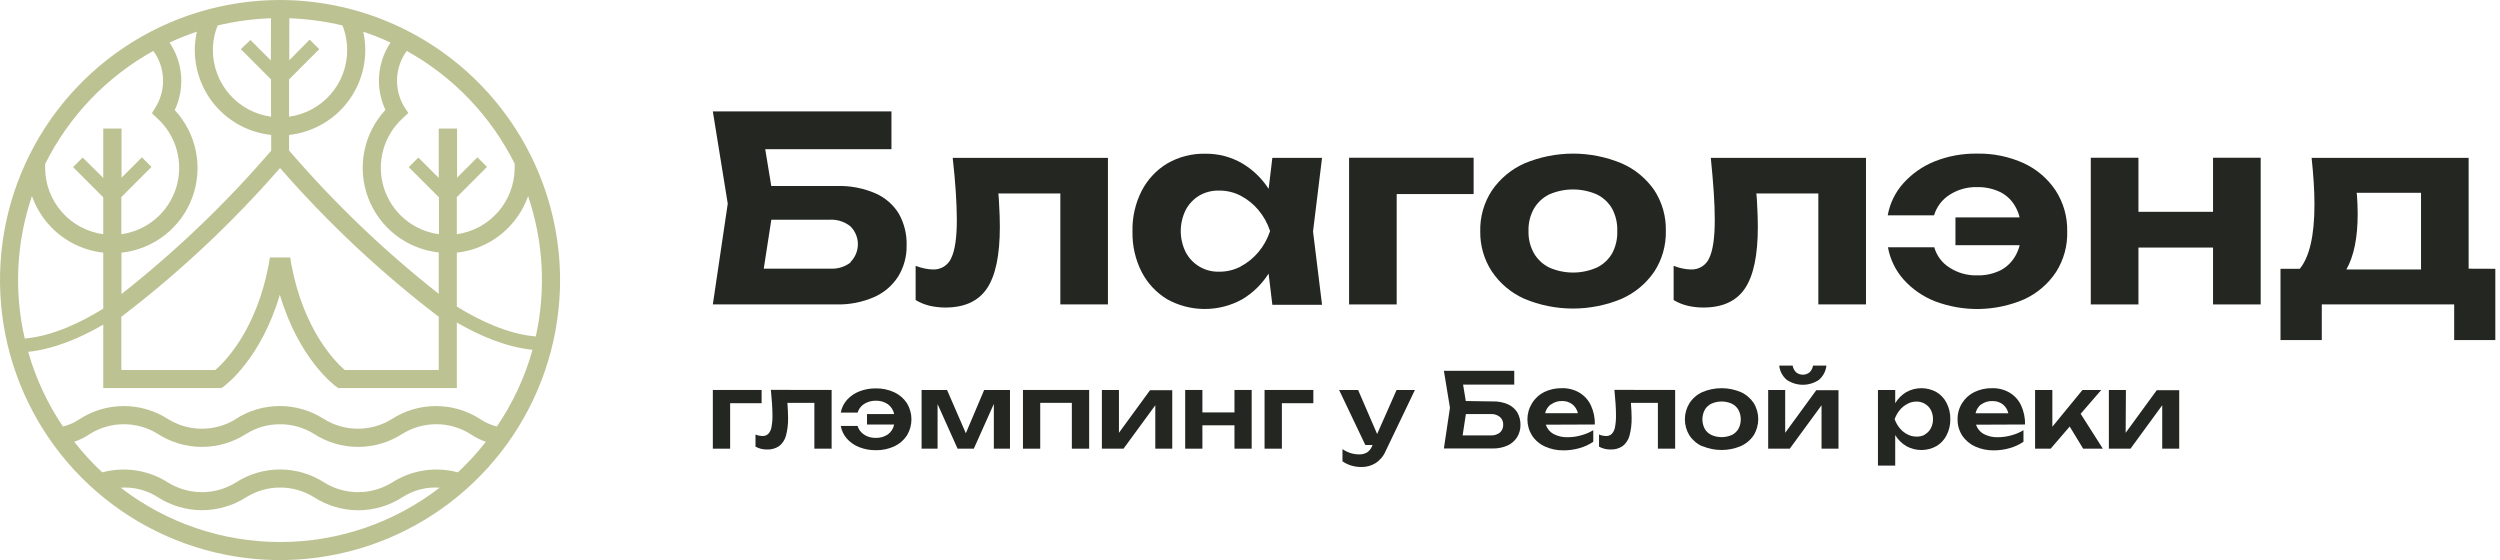
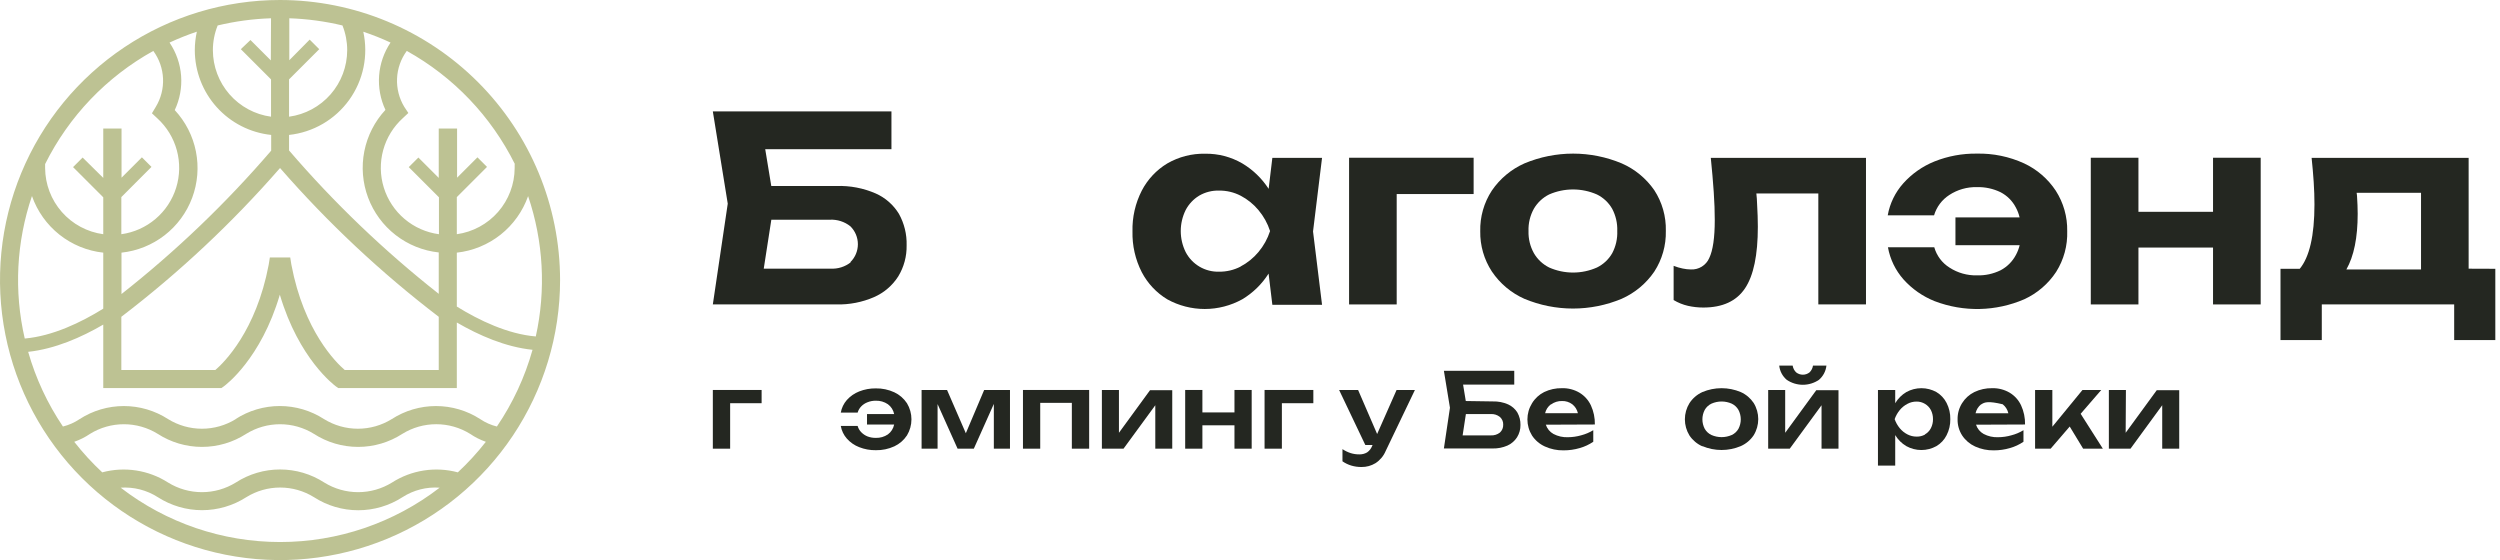
<svg xmlns="http://www.w3.org/2000/svg" width="491" height="110" viewBox="0 0 491 110" fill="none">
  <g clip-path="url(#clip0_336_196)">
    <path d="M140 76.59H149.58V79.19H143.4V88.12H140V76.59Z" fill="#242721" />
-     <path d="M163.33 76.59V88.12H159.94V79.12H154.65C154.73 80.33 154.78 81.29 154.78 82.01C154.81 83.228 154.665 84.444 154.35 85.62C154.127 86.412 153.657 87.113 153.01 87.62C152.311 88.088 151.48 88.319 150.64 88.28C149.85 88.296 149.071 88.103 148.38 87.72V85.34C148.814 85.524 149.279 85.623 149.75 85.63C149.956 85.641 150.162 85.611 150.357 85.54C150.551 85.47 150.729 85.361 150.88 85.22C151.212 84.858 151.431 84.406 151.51 83.92C151.658 83.146 151.725 82.359 151.71 81.57C151.71 80.24 151.6 78.57 151.4 76.57L163.33 76.59Z" fill="#242721" />
    <path d="M175.65 77.049C176.66 77.522 177.519 78.266 178.13 79.2C178.705 80.151 179.009 81.242 179.009 82.355C179.009 83.467 178.705 84.558 178.13 85.51C177.519 86.443 176.66 87.187 175.65 87.659C174.509 88.184 173.265 88.444 172.01 88.419C170.891 88.435 169.78 88.231 168.74 87.82C167.811 87.461 166.981 86.885 166.32 86.139C165.703 85.438 165.291 84.58 165.13 83.659H168.44C168.569 84.123 168.813 84.546 169.15 84.889C169.501 85.25 169.923 85.532 170.39 85.719C170.905 85.912 171.45 86.007 172 85.999C172.845 86.03 173.678 85.792 174.38 85.32C175.019 84.85 175.458 84.158 175.61 83.379H170.28V81.32H175.61C175.457 80.544 175.018 79.855 174.38 79.389C173.68 78.913 172.846 78.672 172 78.7C171.449 78.694 170.902 78.796 170.39 78.999C169.918 79.177 169.491 79.457 169.14 79.82C168.81 80.162 168.569 80.581 168.44 81.04H165.13C165.291 80.119 165.703 79.261 166.32 78.559C166.986 77.82 167.814 77.245 168.74 76.879C169.78 76.468 170.891 76.264 172.01 76.279C173.266 76.258 174.51 76.521 175.65 77.049Z" fill="#242721" />
    <path d="M189.69 85.09L193.29 76.59H198.36V88.12H195.19V79.33L191.26 88.12H188.07L184.14 79.36V88.12H181V76.59H186L189.69 85.09Z" fill="#242721" />
    <path d="M200.91 88.12V76.59H213.91V88.12H210.51V79.12H204.3V88.12H200.91Z" fill="#242721" />
    <path d="M219.76 85L225.87 76.63H230.23V88.12H226.9V79.59L220.66 88.12H216.41V76.59H219.76V85Z" fill="#242721" />
    <path d="M242.45 81V76.59H245.83V88.12H242.45V83.53H236.15V88.12H232.77V76.59H236.15V81H242.45Z" fill="#242721" />
    <path d="M248.36 76.59H257.94V79.19H251.76V88.12H248.36V76.59Z" fill="#242721" />
    <path d="M274.29 76.59H277.89L272.14 88.59C271.728 89.566 271.031 90.396 270.14 90.97C269.315 91.473 268.366 91.733 267.4 91.72C266.723 91.726 266.049 91.632 265.4 91.44C264.779 91.254 264.191 90.971 263.66 90.6V88.21C264.167 88.548 264.719 88.814 265.3 89C265.845 89.165 266.411 89.246 266.98 89.24C267.513 89.254 268.04 89.119 268.5 88.85C268.96 88.53 269.309 88.076 269.5 87.55L269.58 87.4H268.15L263 76.59H266.73L270.47 85.24L274.29 76.59Z" fill="#242721" />
    <path d="M293.19 78.84C294.221 78.81 295.245 79.008 296.19 79.42C296.936 79.757 297.566 80.306 298 81C298.425 81.749 298.639 82.599 298.62 83.46C298.633 84.314 298.4 85.154 297.95 85.88C297.491 86.595 296.835 87.161 296.06 87.51C295.143 87.91 294.15 88.104 293.15 88.08H283.58L284.77 80.08L283.58 72.83H297.4V75.54H287.35L287.88 78.76L293.19 78.84ZM292.8 85.51C293.44 85.546 294.072 85.351 294.58 84.96C294.794 84.764 294.964 84.524 295.076 84.257C295.188 83.989 295.241 83.7 295.23 83.41C295.243 83.122 295.19 82.834 295.076 82.569C294.961 82.304 294.789 82.069 294.57 81.88C294.066 81.481 293.432 81.282 292.79 81.32H287.9L287.26 85.51H292.8Z" fill="#242721" />
    <path d="M303.6 83.41C303.851 84.185 304.387 84.835 305.1 85.23C305.971 85.687 306.947 85.908 307.93 85.87C308.82 85.865 309.705 85.737 310.56 85.49C311.391 85.272 312.186 84.935 312.92 84.49V86.76C312.107 87.314 311.208 87.733 310.26 88C309.231 88.302 308.163 88.454 307.09 88.45C305.825 88.473 304.572 88.213 303.42 87.69C302.391 87.225 301.514 86.48 300.89 85.54C300.298 84.588 299.984 83.49 299.984 82.37C299.984 81.249 300.298 80.151 300.89 79.2C301.46 78.257 302.285 77.494 303.27 77C304.362 76.478 305.56 76.218 306.77 76.24C307.973 76.208 309.161 76.513 310.2 77.12C311.179 77.71 311.962 78.576 312.45 79.61C312.992 80.788 313.258 82.073 313.23 83.37L303.6 83.41ZM304.6 79.41C304.025 79.835 303.62 80.452 303.46 81.15H309.9C309.742 80.454 309.35 79.832 308.79 79.39C308.212 78.963 307.508 78.741 306.79 78.76C306.021 78.739 305.266 78.971 304.64 79.42L304.6 79.41Z" fill="#242721" />
-     <path d="M329 76.59V88.12H325.61V79.12H320.31C320.4 80.33 320.45 81.29 320.45 82.01C320.48 83.228 320.335 84.444 320.02 85.62C319.796 86.412 319.327 87.113 318.68 87.62C317.979 88.084 317.15 88.315 316.31 88.28C315.52 88.296 314.741 88.103 314.05 87.72V85.34C314.483 85.525 314.949 85.624 315.42 85.63C315.626 85.641 315.832 85.611 316.026 85.54C316.221 85.47 316.399 85.361 316.55 85.22C316.882 84.858 317.101 84.406 317.18 83.92C317.328 83.146 317.395 82.359 317.38 81.57C317.38 80.24 317.27 78.57 317.07 76.57L329 76.59Z" fill="#242721" />
    <path d="M334.35 87.66C333.319 87.205 332.438 86.466 331.81 85.53C331.222 84.575 330.91 83.476 330.91 82.355C330.91 81.234 331.222 80.134 331.81 79.18C332.433 78.227 333.314 77.471 334.35 77C335.542 76.499 336.822 76.24 338.115 76.24C339.408 76.24 340.688 76.499 341.88 77C342.911 77.46 343.792 78.202 344.42 79.14C345.009 80.094 345.32 81.194 345.32 82.315C345.32 83.436 345.009 84.535 344.42 85.49C343.793 86.427 342.912 87.165 341.88 87.62C340.688 88.121 339.408 88.379 338.115 88.379C336.822 88.379 335.542 88.121 334.35 87.62V87.66ZM340.13 85.43C340.676 85.167 341.129 84.745 341.43 84.22C341.732 83.646 341.889 83.008 341.889 82.36C341.889 81.712 341.732 81.074 341.43 80.5C341.128 79.969 340.671 79.544 340.12 79.28C339.491 78.999 338.809 78.854 338.12 78.854C337.431 78.854 336.75 78.999 336.12 79.28C335.57 79.544 335.113 79.969 334.81 80.5C334.509 81.074 334.351 81.712 334.351 82.36C334.351 83.008 334.509 83.646 334.81 84.22C335.114 84.747 335.571 85.169 336.12 85.43C336.75 85.709 337.431 85.853 338.12 85.853C338.809 85.853 339.49 85.709 340.12 85.43H340.13Z" fill="#242721" />
    <path d="M350.61 85L356.72 76.63H361.08V88.12H357.75V79.59L351.51 88.12H347.27V76.59H350.61V85ZM350.92 74.6C350.086 73.895 349.556 72.895 349.44 71.81H352.08C352.156 72.312 352.395 72.776 352.76 73.13C353.135 73.428 353.601 73.591 354.08 73.591C354.559 73.591 355.025 73.428 355.4 73.13C355.762 72.775 355.998 72.311 356.07 71.81H358.71C358.593 72.893 358.067 73.891 357.24 74.6C356.308 75.232 355.207 75.57 354.08 75.57C352.953 75.57 351.853 75.232 350.92 74.6Z" fill="#242721" />
    <path d="M380.31 77C381.167 77.508 381.86 78.251 382.31 79.14C382.812 80.123 383.063 81.216 383.04 82.32C383.063 83.417 382.812 84.503 382.31 85.48C381.863 86.371 381.169 87.114 380.31 87.62C379.406 88.121 378.389 88.385 377.355 88.385C376.321 88.385 375.304 88.121 374.4 87.62C373.503 87.091 372.753 86.344 372.22 85.45V91.45H368.83V76.59H372.22V79.19C372.755 78.287 373.508 77.534 374.41 77C375.314 76.501 376.328 76.24 377.36 76.24C378.392 76.24 379.407 76.501 380.31 77ZM378.07 85.31C378.565 85.022 378.968 84.599 379.23 84.09C379.508 83.541 379.649 82.934 379.64 82.32C379.648 81.702 379.507 81.092 379.23 80.54C378.963 80.034 378.562 79.612 378.07 79.32C377.567 79.016 376.988 78.86 376.4 78.87C375.775 78.868 375.16 79.022 374.61 79.32C374.033 79.621 373.523 80.036 373.11 80.54C372.675 81.07 372.337 81.672 372.11 82.32C372.337 82.967 372.675 83.569 373.11 84.1C373.523 84.6 374.033 85.012 374.61 85.31C375.162 85.599 375.777 85.75 376.4 85.75C376.983 85.769 377.56 85.631 378.07 85.35V85.31Z" fill="#242721" />
-     <path d="M388.09 83.41C388.341 84.185 388.877 84.836 389.59 85.23C390.461 85.688 391.437 85.908 392.42 85.87C393.31 85.866 394.195 85.738 395.05 85.49C395.881 85.275 396.677 84.938 397.41 84.49V86.76C396.597 87.317 395.698 87.735 394.75 88C393.721 88.303 392.653 88.454 391.58 88.45C390.315 88.473 389.062 88.213 387.91 87.69C386.883 87.223 386.007 86.478 385.38 85.54C384.764 84.592 384.447 83.481 384.47 82.35C384.451 81.239 384.753 80.145 385.34 79.2C385.924 78.254 386.762 77.492 387.76 77C388.855 76.478 390.057 76.217 391.27 76.24C392.47 76.21 393.654 76.515 394.69 77.12C395.672 77.707 396.455 78.574 396.94 79.61C397.481 80.788 397.748 82.074 397.72 83.37L388.09 83.41ZM389.09 79.41C388.536 79.851 388.151 80.469 388 81.16H394.44C394.281 80.464 393.89 79.843 393.33 79.4C392.753 78.972 392.048 78.751 391.33 78.77C390.545 78.736 389.77 78.965 389.13 79.42L389.09 79.41Z" fill="#242721" />
+     <path d="M388.09 83.41C388.341 84.185 388.877 84.836 389.59 85.23C390.461 85.688 391.437 85.908 392.42 85.87C393.31 85.866 394.195 85.738 395.05 85.49C395.881 85.275 396.677 84.938 397.41 84.49V86.76C396.597 87.317 395.698 87.735 394.75 88C393.721 88.303 392.653 88.454 391.58 88.45C390.315 88.473 389.062 88.213 387.91 87.69C386.883 87.223 386.007 86.478 385.38 85.54C384.764 84.592 384.447 83.481 384.47 82.35C384.451 81.239 384.753 80.145 385.34 79.2C385.924 78.254 386.762 77.492 387.76 77C388.855 76.478 390.057 76.217 391.27 76.24C392.47 76.21 393.654 76.515 394.69 77.12C395.672 77.707 396.455 78.574 396.94 79.61C397.481 80.788 397.748 82.074 397.72 83.37L388.09 83.41ZM389.09 79.41C388.536 79.851 388.151 80.469 388 81.16H394.44C394.281 80.464 393.89 79.843 393.33 79.4C390.545 78.736 389.77 78.965 389.13 79.42L389.09 79.41Z" fill="#242721" />
    <path d="M408.64 81.27L413 88.12H409.13L406.49 83.77L402.75 88.12H399.69V76.59H403.08V83.81L409 76.59H412.69L408.64 81.27Z" fill="#242721" />
    <path d="M417.48 85L423.59 76.63H428V88.12H424.66V79.59L418.43 88.12H414.18V76.59H417.53L417.48 85Z" fill="#242721" />
    <path d="M172 38C169.571 36.942 166.937 36.44 164.29 36.53H151.48L150.29 29.3H175.08V21.88H140L142.93 40L140 59.79H164.26C166.805 59.855 169.334 59.364 171.67 58.35C173.621 57.493 175.275 56.077 176.42 54.28C177.536 52.44 178.105 50.321 178.06 48.17C178.12 46.015 177.598 43.884 176.55 42C175.475 40.235 173.888 38.84 172 38ZM167.12 51.49C165.989 52.392 164.564 52.845 163.12 52.76H150L151.49 43.15H163.01C164.455 43.084 165.876 43.542 167.01 44.44C167.478 44.9 167.85 45.448 168.104 46.053C168.358 46.659 168.489 47.309 168.489 47.965C168.489 48.621 168.358 49.271 168.104 49.876C167.85 50.481 167.478 51.03 167.01 51.49H167.12Z" fill="#242721" />
-     <path d="M187.72 37.73C187.85 39.73 187.92 41.6 187.92 43.21C187.92 46.677 187.557 49.163 186.83 50.67C186.531 51.369 186.024 51.96 185.378 52.362C184.733 52.764 183.98 52.959 183.22 52.92C182.685 52.913 182.153 52.853 181.63 52.74C181.016 52.616 180.413 52.439 179.83 52.21V58.93C180.708 59.456 181.663 59.84 182.66 60.07C183.645 60.289 184.651 60.4 185.66 60.4C189.43 60.4 192.16 59.15 193.85 56.63C195.54 54.11 196.37 50.09 196.37 44.53C196.37 43.197 196.32 41.687 196.22 40C196.22 39.37 196.13 38.7 196.08 38H208.25V59.79H217.6V31H187.11C187.383 33.447 187.587 35.69 187.72 37.73Z" fill="#242721" />
    <path d="M249.89 31L249.16 37.09C247.843 35.045 246.07 33.334 243.98 32.09C241.77 30.809 239.254 30.152 236.7 30.19C234.085 30.133 231.504 30.798 229.24 32.11C227.114 33.395 225.383 35.243 224.24 37.45C222.977 39.923 222.351 42.673 222.42 45.45C222.353 48.226 222.979 50.976 224.24 53.45C225.386 55.651 227.116 57.495 229.24 58.78C231.496 60.029 234.032 60.685 236.61 60.685C239.189 60.685 241.725 60.029 243.98 58.78C246.076 57.525 247.847 55.795 249.15 53.73L249.89 59.86H259.65L257.88 45.46L259.65 31H249.89ZM243.65 52.36C242.346 53.032 240.897 53.376 239.43 53.36C238.083 53.4 236.751 53.059 235.589 52.376C234.427 51.694 233.481 50.697 232.86 49.5C232.229 48.218 231.9 46.809 231.9 45.38C231.9 43.951 232.229 42.541 232.86 41.26C233.469 40.093 234.386 39.114 235.51 38.43C236.698 37.737 238.056 37.391 239.43 37.43C240.897 37.416 242.345 37.759 243.65 38.43C244.996 39.131 246.19 40.093 247.16 41.26C248.181 42.472 248.955 43.871 249.44 45.38C248.953 46.887 248.179 48.286 247.16 49.5C246.188 50.667 244.995 51.632 243.65 52.34V52.36Z" fill="#242721" />
    <path d="M264.96 59.791H274.31V38.111H289.42V30.98H264.96V59.791Z" fill="#242721" />
    <path d="M318.51 32.09C315.484 30.823 312.236 30.17 308.955 30.17C305.674 30.17 302.426 30.823 299.4 32.09C296.811 33.238 294.594 35.088 293 37.429C291.447 39.804 290.652 42.593 290.72 45.429C290.674 48.228 291.468 50.977 293 53.319C294.579 55.668 296.786 57.525 299.37 58.679C302.4 59.947 305.651 60.599 308.935 60.599C312.219 60.599 315.47 59.947 318.5 58.679C321.087 57.532 323.304 55.687 324.9 53.349C326.445 50.972 327.236 48.184 327.17 45.349C327.241 42.514 326.449 39.725 324.9 37.349C323.299 35.038 321.086 33.217 318.51 32.09ZM316.64 49.73C315.944 50.945 314.899 51.924 313.64 52.539C312.163 53.193 310.565 53.53 308.95 53.53C307.335 53.53 305.737 53.193 304.26 52.539C303.005 51.919 301.961 50.941 301.26 49.73C300.523 48.404 300.156 46.905 300.2 45.389C300.145 43.858 300.508 42.341 301.25 40.999C301.954 39.79 302.997 38.813 304.25 38.19C305.729 37.543 307.326 37.209 308.94 37.209C310.554 37.209 312.151 37.543 313.63 38.19C314.889 38.805 315.934 39.784 316.63 40.999C317.338 42.337 317.683 43.837 317.63 45.349C317.692 46.871 317.351 48.383 316.64 49.73Z" fill="#242721" />
    <path d="M336.58 37.73C336.72 39.73 336.78 41.6 336.78 43.21C336.78 46.677 336.42 49.163 335.7 50.67C335.399 51.37 334.89 51.961 334.243 52.363C333.596 52.765 332.841 52.96 332.08 52.92C331.546 52.913 331.013 52.853 330.49 52.74C329.879 52.617 329.28 52.44 328.7 52.21V58.93C329.577 59.457 330.532 59.842 331.53 60.07C332.515 60.291 333.521 60.401 334.53 60.4C338.3 60.4 341.03 59.15 342.72 56.63C344.41 54.11 345.24 50.09 345.24 44.53C345.24 43.197 345.19 41.687 345.09 40C345.09 39.37 345.01 38.7 344.95 38H357.12V59.79H366.48V31H336C336.24 33.44 336.45 35.69 336.58 37.73Z" fill="#242721" />
    <path d="M397.54 32.09C394.625 30.756 391.445 30.099 388.24 30.17C385.396 30.131 382.571 30.654 379.93 31.71C377.589 32.654 375.495 34.121 373.81 36C372.225 37.772 371.165 39.95 370.75 42.29H379.85C380.338 40.641 381.403 39.221 382.85 38.29C384.456 37.241 386.342 36.704 388.26 36.75C389.868 36.708 391.462 37.051 392.91 37.75C394.196 38.416 395.244 39.464 395.91 40.75C396.244 41.364 396.493 42.02 396.65 42.7H384.05V48.16H396.66C396.498 48.83 396.249 49.475 395.92 50.08C395.244 51.358 394.198 52.404 392.92 53.08C391.475 53.788 389.878 54.132 388.27 54.08C386.364 54.127 384.489 53.597 382.89 52.56C381.427 51.647 380.357 50.22 379.89 48.56H370.79C371.211 50.908 372.27 53.094 373.85 54.88C375.533 56.757 377.628 58.218 379.97 59.15C385.665 61.327 391.985 61.191 397.58 58.77C400.119 57.6 402.28 55.743 403.82 53.41C405.334 51.016 406.093 48.222 406 45.39C406.054 42.579 405.271 39.815 403.75 37.45C402.214 35.125 400.065 33.27 397.54 32.09Z" fill="#242721" />
    <path d="M434.64 41.6H419.99V30.98H410.63V59.791H419.99V48.62H434.64V59.791H444V30.98H434.64V41.6Z" fill="#242721" />
    <path d="M484.84 52.77V31H454C454.17 32.62 454.31 34.19 454.41 35.73C454.51 37.27 454.56 38.73 454.56 40.15C454.56 46.31 453.56 50.51 451.67 52.79H447.89V66.79H456V59.79H482V66.79H490.08V52.79L484.84 52.77ZM462.92 38.51C462.92 38.3 462.86 38.07 462.84 37.86H475.49V52.92H460.83C462.31 50.307 463.05 46.667 463.05 42C463.05 40.92 463 39.76 462.92 38.51Z" fill="#242721" />
    <path d="M55 0C44.122 0 33.488 3.226 24.444 9.269C15.399 15.313 8.349 23.902 4.187 33.952C0.024 44.002 -1.065 55.061 1.057 65.73C3.179 76.399 8.417 86.199 16.109 93.891C23.801 101.583 33.601 106.821 44.27 108.943C54.939 111.065 65.998 109.976 76.048 105.813C86.097 101.651 94.687 94.601 100.731 85.556C106.774 76.512 110 65.878 110 55C109.984 40.418 104.184 26.438 93.873 16.127C83.562 5.816 69.582 0.016 55 0ZM105.24 66.08C99.73 65.62 94.12 62.93 89.72 60.21V49.62C92.862 49.275 95.842 48.05 98.319 46.087C100.796 44.123 102.668 41.5 103.72 38.52C106.732 47.396 107.254 56.928 105.23 66.08H105.24ZM46.31 82.31C44.312 83.546 42.009 84.201 39.66 84.201C37.311 84.201 35.008 83.546 33.01 82.31C30.422 80.637 27.406 79.748 24.325 79.748C21.244 79.748 18.228 80.637 15.64 82.31C14.641 82.986 13.531 83.481 12.36 83.77C9.325 79.27 7.019 74.319 5.53 69.1C10.79 68.54 16 66.25 20.28 63.75V76.21H43.49L43.96 75.88C44.29 75.64 51.25 70.49 54.96 57.88C58.71 70.51 65.67 75.66 65.96 75.88L66.43 76.21H89.72V63.34C94.04 65.85 99.28 68.16 104.59 68.7C103.086 74.068 100.722 79.158 97.59 83.77C96.419 83.481 95.309 82.986 94.31 82.31C91.722 80.637 88.706 79.748 85.625 79.748C82.544 79.748 79.528 80.637 76.94 82.31C74.942 83.546 72.639 84.201 70.29 84.201C67.941 84.201 65.638 83.546 63.64 82.31C61.051 80.635 58.033 79.744 54.95 79.744C51.867 79.744 48.849 80.635 46.26 82.31M33.3 8.36C35.047 7.55 36.836 6.835 38.66 6.22C38.396 7.415 38.262 8.636 38.26 9.86C38.267 13.996 39.802 17.983 42.571 21.054C45.34 24.126 49.147 26.066 53.26 26.5V29.59C44.395 39.907 34.549 49.337 23.86 57.75V49.62C26.945 49.291 29.878 48.109 32.33 46.207C34.782 44.306 36.656 41.759 37.741 38.852C38.827 35.945 39.082 32.794 38.478 29.75C37.874 26.706 36.434 23.891 34.32 21.62C35.313 19.519 35.743 17.195 35.568 14.878C35.393 12.56 34.618 10.328 33.32 8.4L33.3 8.36ZM75.7 21.58C73.59 23.853 72.153 26.669 71.552 29.712C70.95 32.755 71.207 35.906 72.293 38.812C73.379 41.717 75.253 44.263 77.704 46.165C80.154 48.067 83.086 49.249 86.17 49.58V57.71C75.481 49.297 65.635 39.867 56.77 29.55V26.5C59.112 26.247 61.375 25.504 63.41 24.318C65.446 23.133 67.209 21.532 68.584 19.619C69.96 17.707 70.917 15.526 71.394 13.219C71.87 10.912 71.855 8.531 71.35 6.23C73.172 6.838 74.959 7.549 76.7 8.36C75.406 10.29 74.633 12.521 74.458 14.838C74.283 17.155 74.711 19.478 75.7 21.58ZM23.83 62.22C35.176 53.552 45.618 43.763 55 33C64.382 43.763 74.824 53.552 86.17 62.22V72.67H67.71C66 71.21 59.69 65 57.23 52L57 50.56H53L52.77 52C50.31 65 44 71.22 42.29 72.67H23.83V62.22ZM68.19 9.86C68.185 13.049 67.026 16.129 64.927 18.53C62.828 20.93 59.93 22.49 56.77 22.92V15.59L62.7 9.66L60.82 7.78L56.82 11.83V3.59C60.339 3.709 63.836 4.181 67.26 5C67.878 6.546 68.194 8.195 68.19 9.86ZM53.19 11.86L49.19 7.86L47.3 9.66L53.23 15.59V22.92C50.071 22.488 47.175 20.928 45.076 18.527C42.977 16.127 41.817 13.049 41.81 9.86C41.809 8.195 42.128 6.545 42.75 5C46.187 4.177 49.698 3.705 53.23 3.59L53.19 11.86ZM101.08 32.25C101.08 32.49 101.08 32.73 101.08 33.01C101.065 36.179 99.908 39.237 97.822 41.623C95.735 44.008 92.859 45.562 89.72 46V38.71L95.65 32.78L93.77 30.9L89.77 34.9V25.25H86.17V34.94L82.17 30.94L80.28 32.82L86.21 38.75V46C83.721 45.668 81.379 44.63 79.461 43.01C77.542 41.39 76.127 39.255 75.383 36.857C74.638 34.459 74.596 31.898 75.26 29.476C75.924 27.054 77.267 24.873 79.13 23.19L80.2 22.19L79.41 21C78.392 19.325 77.894 17.385 77.98 15.427C78.065 13.469 78.73 11.58 79.89 10C89.052 15.088 96.455 22.836 101.12 32.22L101.08 32.25ZM30.11 10C31.27 11.58 31.935 13.469 32.02 15.427C32.106 17.385 31.608 19.325 30.59 21L29.84 22.25L30.91 23.25C32.755 24.936 34.081 27.113 34.734 29.526C35.387 31.939 35.34 34.487 34.597 36.874C33.854 39.261 32.447 41.386 30.54 43.002C28.634 44.619 26.306 45.658 23.83 46V38.71L29.75 32.78L27.87 30.9L23.87 34.9V25.25H20.28V34.94L16.23 30.94L14.35 32.82L20.28 38.75V46C17.13 45.571 14.241 44.02 12.143 41.632C10.045 39.244 8.879 36.179 8.86 33C8.86 32.72 8.86 32.47 8.86 32.22C13.532 22.834 20.942 15.086 30.11 10ZM6.28 38.51C7.328 41.494 9.198 44.121 11.675 46.087C14.153 48.053 17.136 49.278 20.28 49.62V60.62C15.9 63.34 10.34 66 4.86 66.49C2.715 57.207 3.207 47.509 6.28 38.49V38.51ZM23.68 95.78C26.258 95.599 28.825 96.255 31 97.65C33.591 99.314 36.606 100.199 39.685 100.199C42.764 100.199 45.779 99.314 48.37 97.65C50.366 96.41 52.67 95.752 55.02 95.752C57.37 95.752 59.674 96.41 61.67 97.65C64.258 99.323 67.274 100.212 70.355 100.212C73.436 100.212 76.452 99.323 79.04 97.65C81.209 96.249 83.775 95.592 86.35 95.78C77.374 102.701 66.359 106.454 55.025 106.454C43.691 106.454 32.676 102.701 23.7 95.78H23.68ZM17.68 85.21C19.678 83.974 21.981 83.319 24.33 83.319C26.679 83.319 28.982 83.974 30.98 85.21C33.568 86.883 36.584 87.772 39.665 87.772C42.746 87.772 45.762 86.883 48.35 85.21C50.348 83.974 52.651 83.319 55 83.319C57.349 83.319 59.652 83.974 61.65 85.21C64.238 86.883 67.254 87.772 70.335 87.772C73.416 87.772 76.432 86.883 79.02 85.21C81.019 83.972 83.324 83.316 85.675 83.316C88.026 83.316 90.331 83.972 92.33 85.21C93.287 85.864 94.326 86.388 95.42 86.77C93.747 88.911 91.908 90.918 89.92 92.77C87.744 92.185 85.47 92.06 83.244 92.405C81.017 92.749 78.887 93.555 76.99 94.77C74.992 96.006 72.689 96.661 70.34 96.661C67.991 96.661 65.688 96.006 63.69 94.77C61.101 93.095 58.083 92.204 55 92.204C51.917 92.204 48.899 93.095 46.31 94.77C44.312 96.006 42.009 96.661 39.66 96.661C37.311 96.661 35.008 96.006 33.01 94.77C31.113 93.555 28.983 92.749 26.756 92.405C24.53 92.06 22.256 92.185 20.08 92.77C18.092 90.918 16.253 88.911 14.58 86.77C15.678 86.39 16.721 85.866 17.68 85.21Z" fill="#BDC293" />
  </g>
  <defs>
    <clipPath id="clip0_336_196">
      <rect width="490.09" height="110" fill="white" />
    </clipPath>
  </defs>
</svg>